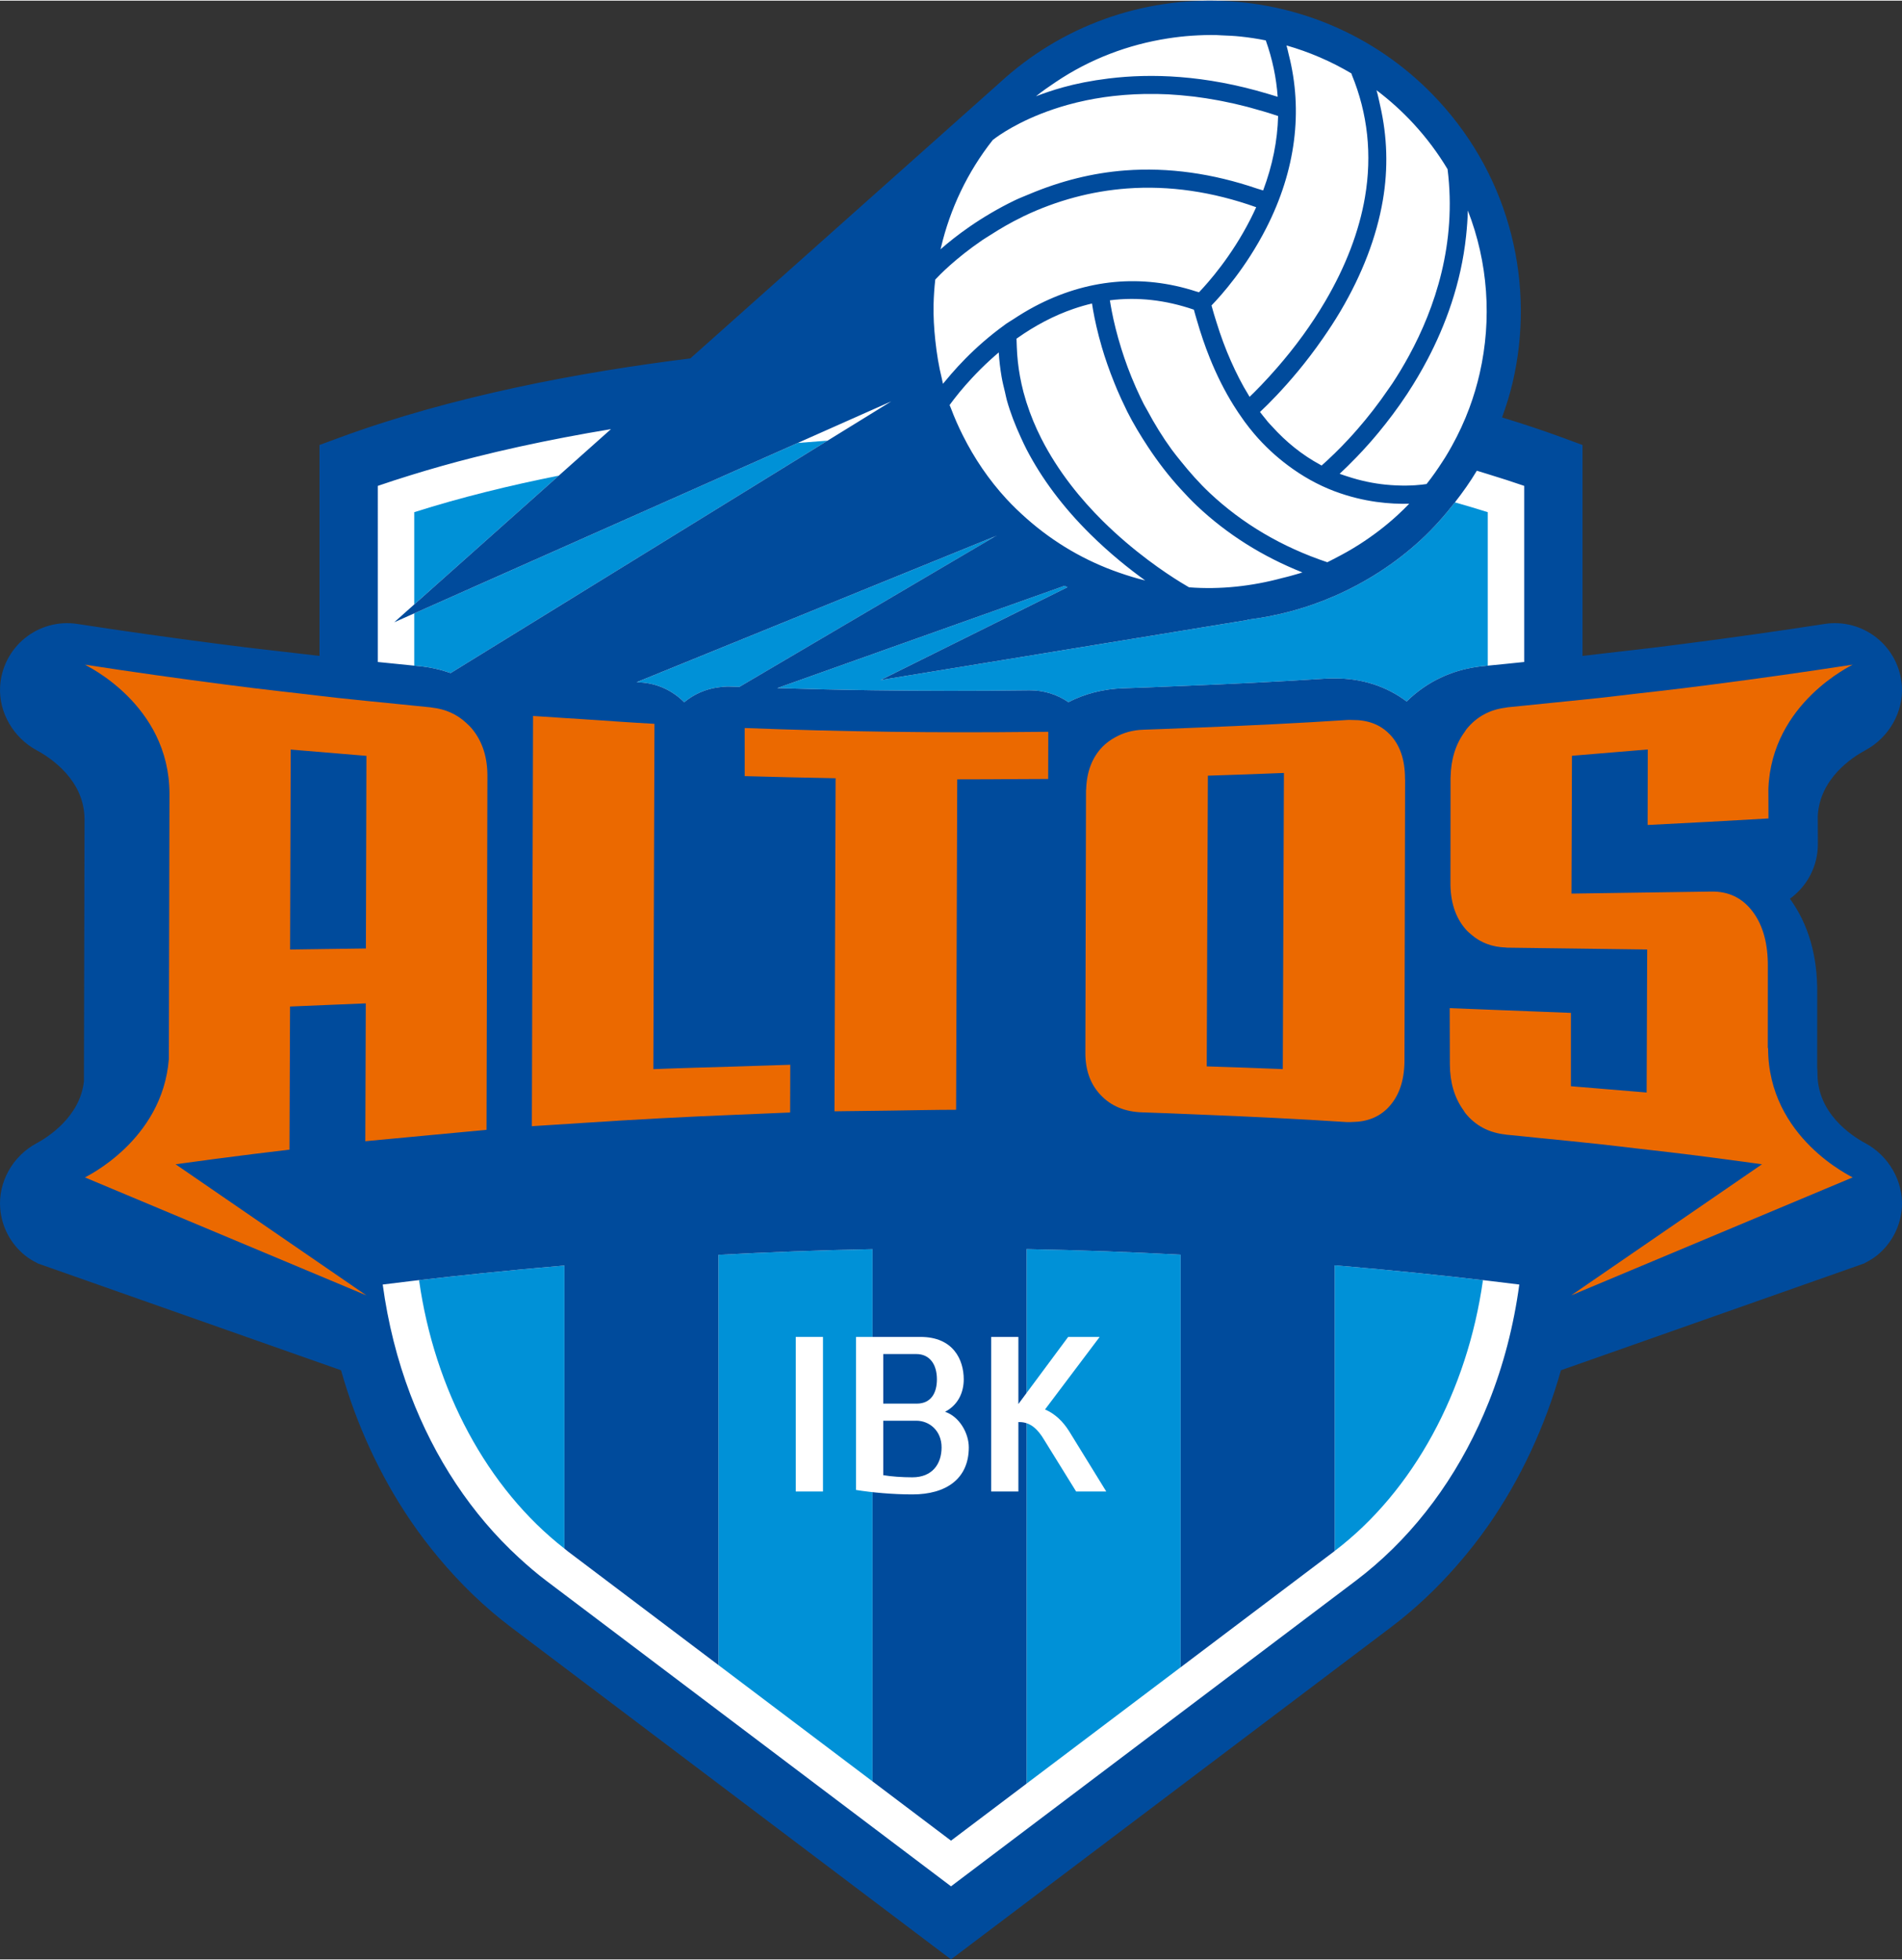
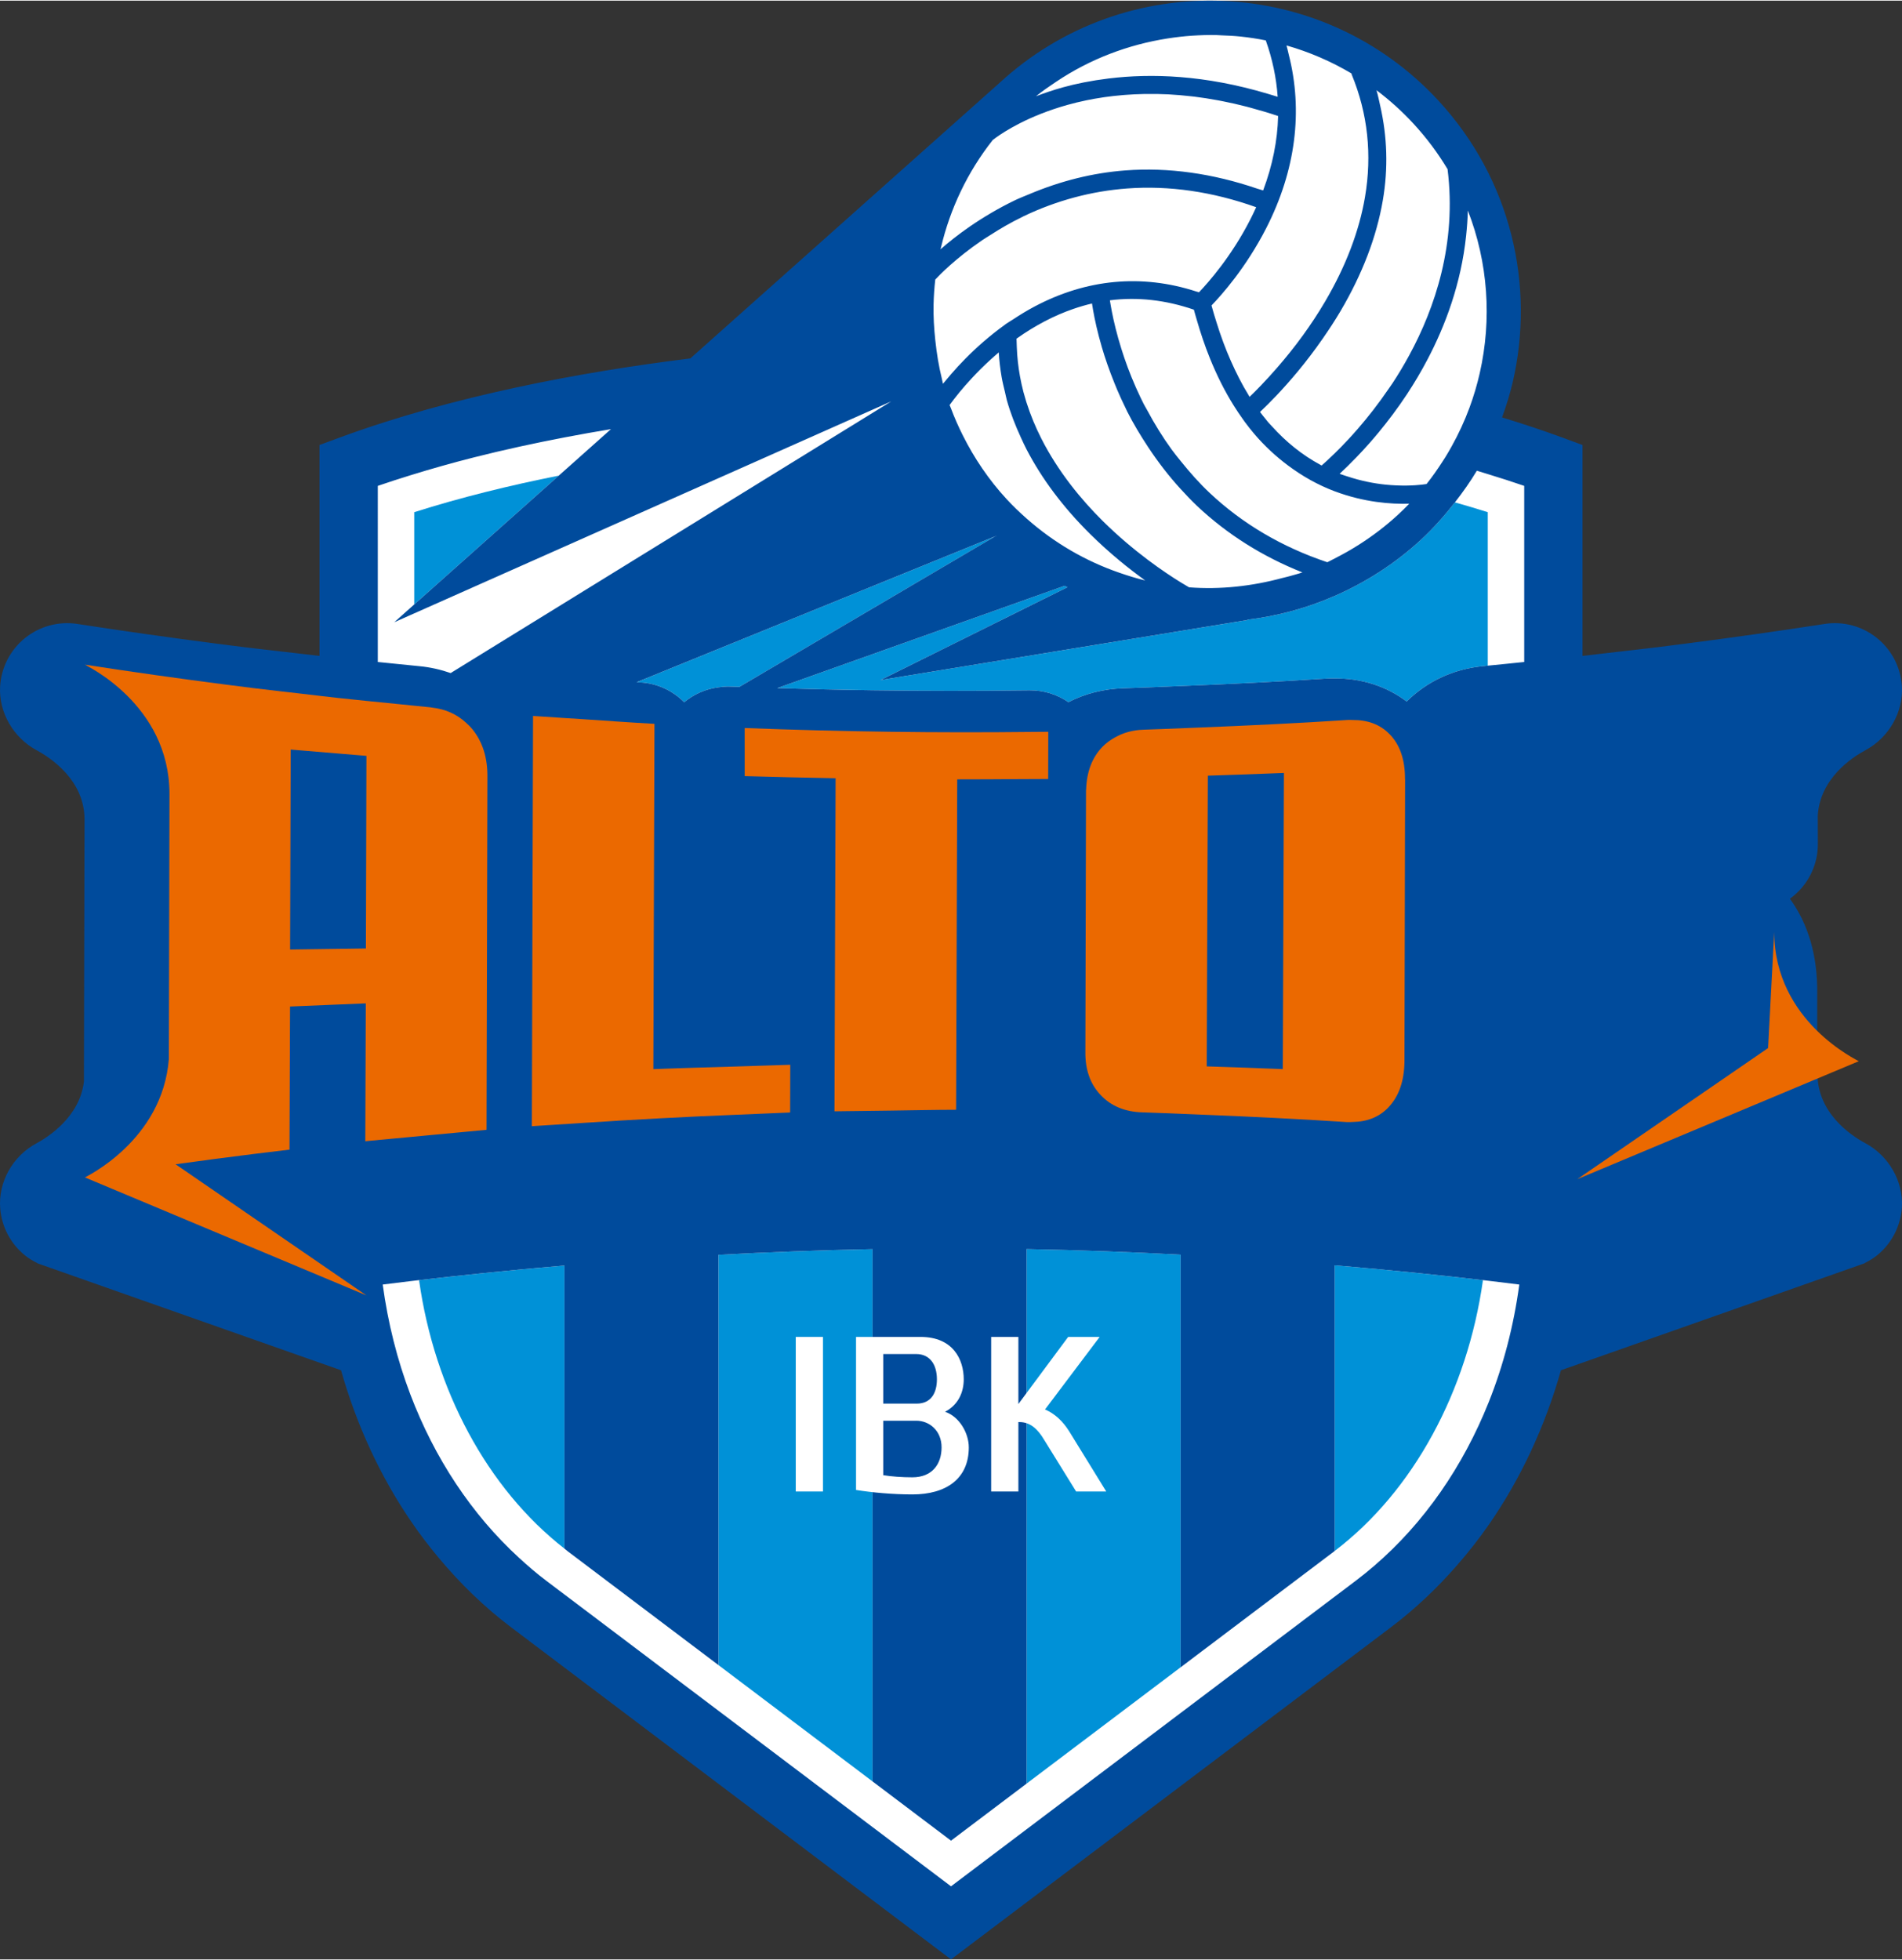
<svg xmlns="http://www.w3.org/2000/svg" enable-background="new 0 0 723.17 744.672" height="321.003" viewBox="0 0 723.17 744.672" width="311.524">
  <rect x="0" y="0" width="723.17" height="744.672" fill="#333333" stroke="none" />
  <path d="m188.841 158.336 52-12 24-3 29-18 22-19 20-17 14-19 22-19 17-19 20-15 29-11h31l37 11 27 17 22 25 14 34 2 37-10 36 30 18v41 258l-18 65-29 44-46 37-60 46-76.256 58-54.744-43-66-54-61-47-42-74v-343z" fill="#fff" />
  <g fill="#0091d7">
    <path d="m214.603 588.492v-107.609c-22.42 1.909-41.296 3.915-55.273 5.546 5.854 41.598 25.882 79.168 55.273 102.063" />
    <path d="m273.175 632.787 58.573 44.216v-202.352c-20.372.398-40.049 1.162-58.573 2.157z" />
    <path d="m390.32 677.84 58.572-44.217v-156.874c-18.534-.984-38.214-1.735-58.572-2.118z" />
    <path d="m507.464 589.39c30.005-22.806 50.452-60.832 56.38-102.962-14.208-1.657-33.469-3.702-56.38-5.64z" />
    <path d="m157.502 194.47v35.073l54.961-48.972c-18.472 3.682-37.124 8.235-54.961 13.899" />
-     <path d="m314.654 167.275c-3.625.256-7.432.551-11.355.875l-30.124 13.386-58.572 26.028-57.1 25.374v19.883c.617.058 1.237.13 1.854.187 4.209.389 8.201 1.307 11.991 2.625l43.255-26.67 58.572-36.113z" />
    <path d="m277.354 260.773c1.252.048 2.514.074 3.767.121l50.626-29.794 46.751-27.513-46.751 19.024-58.573 23.835-31.123 12.665c.464.025.931.058 1.396.083 6.557.355 12.388 3.199 16.699 7.536 3.744-3.097 8.223-5.055 13.028-5.675 1.38-.178 2.768-.324 4.18-.282" />
    <path d="m378.621 203.538-.122.05.334.158c-.072-.068-.141-.14-.212-.208" />
    <path d="m553.179 190.737c-3.915 5.01-8.161 9.839-12.988 14.291-9.921 9.146-21.022 16.154-32.727 21.28-10.723 4.695-21.953 7.707-33.357 9.059l.309.079-25.523 4.176-58.572 9.584-55.529 9.086 55.529-27.577 15.53-7.713c-.358-.185-.72-.364-1.076-.553l-14.454 5.147-58.572 20.859-36.224 12.9c12.06.364 24.136.655 36.224.82 19.584.266 39.154.281 58.572.029.379-.006.761-.003 1.139-.009 5.432-.021 10.487 1.568 14.763 4.502 6.295-3.225 13.348-5.052 20.972-5.283 7.204-.216 14.46-.555 21.699-.845 18.477-.741 36.991-1.632 55.333-2.835 1.095-.076 2.163-.054 3.239-.06 10.276-.062 19.695 2.996 27.359 8.769 7.906-7.768 17.928-12.404 29.303-13.463.512-.048 1.031-.108 1.545-.156v-58.354c-4.123-1.309-8.298-2.539-12.494-3.733" />
  </g>
  <path d="m709.264 434.394c-5.481-2.95-18.231-11.424-18.233-26.426 0-.815-.04-1.63-.118-2.438l.02-28.095c.157-14.194-3.332-26.303-10.384-36.012 6.479-4.664 10.656-12.277 10.631-20.818l-.036-10.642c.75-14.166 12.929-22.212 18.171-25.027 8.818-4.743 14.467-14.435 13.801-24.426-.475-7.142-3.928-13.755-9.513-18.233-5.586-4.473-12.792-6.417-19.866-5.311-17.489 2.698-35.272 5.215-52.914 7.485-3.464.455-6.925.893-10.372 1.321-4.944.613-9.928 1.151-14.894 1.732-4.62.542-9.229 1.101-13.855 1.612v-80.184l-7.246-2.675c-7.632-2.817-15.448-5.397-23.351-7.803 1.578-4.359 2.967-8.769 4.017-13.256 8.63-36.859-.561-77.205-28.154-107.132-44.233-47.977-118.985-51.011-166.962-6.777l-99.653 88.794-17.883 15.933c-41.693 5.167-90.459 14.255-133.749 30.241l-7.245 2.675v80.185c-4.638-.512-9.238-1.07-13.857-1.61-4.952-.582-9.943-1.119-14.859-1.73l-10.114-1.281c-17.891-2.309-35.793-4.843-53.214-7.53-7.128-1.112-14.376.866-19.976 5.4-5.599 4.54-9.018 11.227-9.417 18.425-.551 9.883 5.141 19.469 13.859 24.173 5.476 2.95 18.214 11.429 18.242 26.274l-.23 99.602c-1.494 13.715-14.151 21.497-18.053 23.587-8.959 4.789-14.59 14.632-13.778 24.758.565 7.074 4.049 13.592 9.614 17.997 1.394 1.103 2.909 1.989 4.474 2.769l-.06.038.719.254 4.547 1.602 94.592 33.32 15.709 5.533c5.869 20.73 14.788 40.024 26.356 57.068 3.365 4.956 6.973 9.696 10.778 14.249 8.215 9.833 17.373 18.733 27.496 26.377l20.299 15.323 8.278 6.249 50.294 37.966 8.142 6.146 80.271 60.596 80.271-60.596 7.033-5.31 44.171-33.345 14.401-10.871 21.406-16.159c9.111-6.88 17.452-14.769 25.025-23.439 4.299-4.921 8.374-10.071 12.142-15.493 12.126-17.446 21.401-37.354 27.462-58.762l15.71-5.533 94.64-33.337 4.402-1.551.816-.288-.074-.047c1.65-.822 3.249-1.76 4.706-2.939 5.597-4.529 9.019-11.21 9.433-18.396.564-9.907-5.128-19.515-13.868-24.212m-151.173-354.617c7.722 19.779 9.172 41.369 4.54 61.793-1.019 4.494-2.337 8.926-3.947 13.274-1.849 4.995-4.102 9.859-6.726 14.571-.788 1.417-1.599 2.822-2.458 4.208-.308.497-.635.985-.952 1.478-1.904 2.961-3.919 5.87-6.147 8.663-.44.07-1.049.157-1.798.243-2.83.325-7.788.605-13.882-.018-4.312-.442-9.192-1.382-14.363-3.096-.888-.294-1.763-.55-2.666-.892-.114-.044-.228-.093-.342-.137.083-.075.164-.15.249-.229 1.614-1.488 3.728-3.541 6.109-6.012 1.498-1.555 3.086-3.25 4.79-5.176 1.177-1.331 2.391-2.741 3.634-4.244 3.523-4.254 7.263-9.184 10.935-14.743.104-.159.211-.34.314-.5 2.457-3.749 4.945-7.933 7.345-12.491 6.801-12.916 12.807-28.89 14.717-47.106.329-3.137.581-6.32.648-9.586m-192 85.52c-1.683-3.358-3.199-6.77-4.498-10.252-.002-.002-.002-.005-.002-.008-.163-.435-.38-.854-.536-1.291.147-.205.352-.479.536-.732l.003-.004c.345-.469.747-1.004 1.22-1.618.595-.771 1.272-1.627 2.064-2.589 1.288-1.565 2.853-3.359 4.64-5.282 2.06-2.215 4.407-4.591 7.092-7.027 1.01-.917 2.045-1.838 3.14-2.759.179 3.118.551 6.229 1.082 9.331.328 1.919.813 3.827 1.274 5.737.253 1.048.433 2.1.725 3.143 1.332 4.751 3.171 9.454 5.314 14.116.699 1.521 1.39 3.042 2.175 4.551 5.794 11.143 13.846 21.95 24.155 32.149 7.464 7.384 14.887 13.304 20.945 17.667-3.345-.801-6.64-1.829-9.905-2.96-12.697-4.395-24.677-11.278-35.195-20.594-2.62-2.32-5.174-4.75-7.597-7.378-6.841-7.42-12.324-15.597-16.632-24.2m12.742 38.448-.334-.158-46.751 27.513-50.626 29.794c-1.254-.047-2.515-.073-3.767-.121-1.412-.042-2.801.104-4.18.282-4.806.62-9.284 2.578-13.029 5.675-4.31-4.337-10.141-7.181-16.699-7.536-.464-.025-.931-.058-1.396-.083l31.124-12.665 58.573-23.835 46.751-19.024.122-.05c.071.069.14.14.212.208m40.361-6.012c-8.009-7.942-16.812-18.535-23.273-31.263-2.182-4.297-4.081-8.839-5.601-13.61-.061-.191-.121-.382-.182-.575-.356-1.149-.694-2.307-1.004-3.482-.519-1.97-.957-3.978-1.329-6.018-.659-3.607-1.068-7.321-1.202-11.14-.018-.487-.043-.972-.051-1.463-.002-.111-.01-.219-.011-.33-.004-.355-.037-.7-.036-1.057.002-.077-.013-.149-.021-.223-.003-.019-.004-.037-.005-.055.01-.009.021-.015.031-.024 7.104-5.043 14.334-8.806 21.663-11.323 2.332-.8 4.672-1.487 7.022-2.032.107.721.253 1.604.419 2.551.604 3.446 1.639 8.306 3.347 14.129 1.205 4.107 2.789 8.701 4.761 13.576.36.891.719 1.779 1.107 2.688.96 2.239 2.009 4.524 3.156 6.855.21.427.381.838.598 1.267 2.38 4.716 5.08 9.158 7.921 13.468 3.755 5.694 7.87 11.045 12.388 15.977 2.023 2.208 4.069 4.391 6.238 6.437 11.422 10.77 24.874 19.247 40.064 25.283-1.585.558-3.21.936-4.813 1.416-.922.276-1.862.451-2.79.702-11.612 3.147-23.603 4.456-35.497 3.552-.542-.306-1.719-1-3.202-1.913-5.775-3.558-17.753-11.549-29.698-23.393m40.785-10.55c-3.981-3.744-7.629-7.865-11.087-12.182-1.158-1.448-2.334-2.876-3.432-4.384-3.401-4.674-6.475-9.665-9.268-14.901-.432-.807-.92-1.563-1.336-2.383-.9-1.775-1.717-3.52-2.501-5.25-.178-.39-.359-.782-.531-1.17-2.288-5.177-4.056-10.061-5.442-14.486-1.786-5.696-2.93-10.574-3.627-14.184-.167-.865-.325-1.706-.446-2.417-.116-.681-.234-1.379-.313-1.905 10.487-1.326 21.15-.142 31.932 3.559.351 1.341.744 2.625 1.12 3.933 1.466 5.096 3.118 9.943 4.966 14.521 2.634 6.526 5.647 12.522 9.04 17.952 1.132 1.811 2.302 3.562 3.517 5.247.25.348.49.712.744 1.054 1.154 1.556 2.342 3.063 3.568 4.507 3.925 4.616 8.25 8.593 12.875 12.046 5.398 4.029 11.215 7.32 17.483 9.705.076.029.148.049.224.078 11.193 4.215 21.44 4.934 28.343 4.734-1.409 1.456-2.862 2.885-4.37 4.275-4.594 4.236-9.49 7.928-14.578 11.19-3.059 1.96-6.201 3.719-9.395 5.346-.932.475-1.849.991-2.793 1.433-17.195-5.751-32.231-14.602-44.693-26.318m77.493-140.365c4.978 5.399 9.279 11.184 12.915 17.248 3.553 28.33-4.842 52.868-14.599 70.804-2.091 3.844-4.242 7.401-6.354 10.609-.428.649-.86 1.229-1.29 1.861-4.027 5.921-8.107 11.104-11.844 15.395-1.273 1.465-2.505 2.837-3.676 4.097-1.922 2.064-3.639 3.798-5.16 5.281-2.235 2.182-4.018 3.793-4.978 4.624-.175-.092-.338-.21-.513-.304-6.827-3.682-12.996-8.634-18.467-14.729-.45-.503-.931-.958-1.372-1.476-.299-.351-.576-.737-.87-1.096-.739-.906-1.48-1.81-2.193-2.76.142-.133.373-.359.534-.511 2.689-2.526 7.909-7.733 14.005-15.09 3.016-3.641 6.2-7.8 9.413-12.433 2.244-3.237 4.485-6.622 6.649-10.292 8.298-14.072 13.713-28.231 16.094-42.086 2.111-12.283 1.678-24.304-.978-35.95-.454-1.99-.829-3.995-1.421-5.962 4.995 3.76 9.721 8.015 14.105 12.77m-23.664-19.169c.041.161.089.322.154.481 6.086 14.778 7.779 30.442 5.027 46.558-2.221 13.008-7.32 26.362-15.16 39.693-2.68 4.56-5.504 8.806-8.309 12.687-3.436 4.751-6.802 8.875-9.885 12.424-4.494 5.176-8.338 9.045-10.526 11.132-.133-.208-.245-.448-.376-.658-2.475-3.987-4.692-8.376-6.746-13.01-2.028-4.575-3.846-9.46-5.449-14.652-.654-2.117-1.324-4.21-1.907-6.428 3.601-3.706 13.059-14.203 20.847-29.462 11.189-21.922 14-44.514 8.518-65.945-.292-1.145-.503-2.3-.845-3.438 8.557 2.444 16.849 5.99 24.657 10.618m-112.303 3.226c13.034-8.759 27.558-14.18 42.447-16.506 3.095-.483 6.196-.846 9.314-1.051.028-.002.056-.002.084-.004 3.027-.198 6.055-.299 9.085-.235.702.012 1.402.088 2.104.114 2.4.099 4.799.192 7.189.455 3.198.339 6.384.818 9.545 1.464 2.516 7.064 4.022 14.216 4.521 21.431-1.237-.401-2.442-.741-3.661-1.106-24.193-7.257-44.566-7.798-60.452-5.867-.046.005-.094.009-.139.015-6.624.814-12.546 2.009-17.506 3.4-3.705 1.038-7.091 2.188-10.148 3.373 2.459-1.994 5.034-3.749 7.617-5.483m-43.717 62.941c3.452-14.608 10.004-28.598 19.688-40.855.037-.029.076-.055.113-.085.018-.015.468-.361 1.122-.834.014-.011.039-.027.053-.038 2.993-2.162 12.184-8.191 27.137-12.382 2.205-.619 4.602-1.205 7.163-1.736.002-.001.003-.001.005-.001 2.037-.422 4.198-.801 6.455-1.135.149-.021.289-.047.439-.068 2.154-.31 4.419-.562 6.766-.762.352-.032.699-.061 1.056-.089 2.328-.18 4.74-.301 7.247-.348.365-.007.738-.006 1.107-.01 2.618-.027 5.306.004 8.108.146.077.005.159.013.236.017 2.747.145 5.597.399 8.516.733.398.047.784.08 1.185.13 2.864.352 5.82.82 8.843 1.379.564.104 1.13.211 1.701.323 3.043.598 6.153 1.297 9.349 2.127.503.131 1.015.28 1.521.416 3.381.912 6.82 1.922 10.362 3.119-.23 9.348-2.129 18.792-5.696 28.291-.758-.272-1.511-.436-2.268-.693-16.899-5.764-33.75-8.163-50.157-6.919-12.444.943-24.613 4.03-36.318 8.95-.053.023-.104.045-.156.067-1.802.761-3.623 1.445-5.401 2.298-3.176 1.523-6.138 3.12-8.91 4.737-3.011 1.757-5.796 3.538-8.328 5.288-4.496 3.107-8.239 6.111-11.146 8.662.054-.245.149-.481.208-.728m-2.183 12.223c1.507-1.644 7.777-8.106 17.897-15.005.939-.641 2.04-1.284 3.041-1.927 3.648-2.349 7.613-4.69 12.143-6.881.184-.088.333-.187.518-.275 12.575-5.996 25.811-9.544 39.339-10.547 16.01-1.187 32.506 1.214 49.082 7.126-.688 1.517-1.415 3.035-2.187 4.553-7.188 14.152-16.104 24.173-19.552 27.775-.332-.113-.664-.167-.996-.274-20.842-6.779-41.857-4.749-61.577 5.721-2.692 1.43-5.354 3.037-7.994 4.786-.071.046-.142.087-.212.134-.858.572-1.735 1.042-2.588 1.646-.308.219-.587.445-.89.665-2.658 1.929-5.127 3.91-7.42 5.884-.025.023-.058.045-.083.066-5.203 4.486-9.337 8.842-12.53 12.531-.111.127-.197.236-.306.363-.456.53-.873 1.028-1.283 1.523-.473.57-1.064 1.235-1.476 1.752-.121-.447-.182-.905-.296-1.353-.027-.107-.041-.217-.067-.324-.017-.064-.024-.13-.04-.193-1.194-4.784-1.972-9.638-2.496-14.513-.495-4.605-.784-9.224-.672-13.844.077-3.136.285-6.27.645-9.389m-211.959 78.429c4.077-1.409 8.218-2.737 12.384-4.028 7.967-2.47 16.061-4.75 24.23-6.817 11.408-2.888 22.928-5.386 34.343-7.572 5.941-1.137 11.846-2.187 17.696-3.154l-17.696 15.768-2.139 1.905-54.961 48.972-1.473 1.312-6.129 5.461 6.129-2.724 1.473-.653 57.1-25.374 58.572-26.028 30.124-13.386 28.449-12.643 7.127-3.167-7.127 4.395-17.094 10.54-41.479 25.574-58.572 36.114-43.255 26.669c-3.79-1.318-7.782-2.235-11.991-2.625-.617-.057-1.237-.128-1.854-.186-.49-.046-.983-.103-1.473-.149-4.122-.391-8.253-.834-12.384-1.249zm422.392 348.338c-9.77 24.462-24.551 45.87-43.43 62.146-2.308 1.989-4.668 3.908-7.094 5.74l-8.05 6.076-51.202 38.653-7.37 5.563-43.834 33.091-14.738 11.127-17.337 13.087-11.395 8.602-11.395-8.602-18.446-13.925-13.63-10.289-44.943-33.928-13.493-10.185-45.079-34.031-6.943-5.24c-3.579-2.702-6.982-5.638-10.299-8.678-18.053-16.545-32.134-37.873-41.331-62.105-5.005-13.189-8.542-27.229-10.514-41.804 3.034-.385 6.52-.816 10.514-1.291 1.056-.125 2.18-.256 3.299-.387 13.977-1.629 32.853-3.636 55.274-5.545v107.609c.476.37.926.779 1.407 1.142l57.165 43.153v-155.976c18.524-.995 38.201-1.759 58.573-2.157v202.352l29.841 22.526 28.731-21.689v-203.21c20.358.383 40.038 1.134 58.572 2.118v156.874l58.272-43.989c.103-.077.197-.166.3-.244v-108.602c22.911 1.938 42.172 3.982 56.38 5.64.744.086 1.478.173 2.193.257 4.437.524 8.318 1.002 11.62 1.421-2.115 15.643-6.019 30.678-11.618 44.7m13.49-281.383c-4.498.453-9.015.941-13.49 1.363-.121.012-.244.026-.366.038-.513.047-1.033.108-1.545.156-11.375 1.059-21.396 5.694-29.303 13.462-7.664-5.773-17.082-8.831-27.359-8.769-1.076.007-2.145-.016-3.239.06-18.343 1.203-36.856 2.095-55.333 2.835-7.239.291-14.495.629-21.699.846-7.624.231-14.677 2.058-20.972 5.283-4.275-2.934-9.331-4.524-14.763-4.503-.378.006-.76.003-1.139.009-19.418.252-38.988.238-58.572-.028-12.087-.165-24.164-.457-36.224-.82l36.224-12.9 58.572-20.859 14.454-5.148c.356.189.718.369 1.076.554l-15.53 7.713-55.529 27.577 55.529-9.087 58.572-9.583 25.523-4.177-.309-.078c11.404-1.353 22.636-4.364 33.357-9.06 11.704-5.125 22.806-12.134 32.727-21.28 4.827-4.451 9.073-9.281 12.988-14.291 3.032-3.88 5.852-7.873 8.334-12.028 1.518.449 3.016.927 4.524 1.391 4.541 1.395 9.054 2.835 13.49 4.369v66.955z" fill="#004b9c" />
  <path d="m411.398 39.728-.005.006z" fill="#004b9c" />
  <path d="m388.474 83.041-.002.005z" fill="#004b9c" />
  <path d="m302.558 508.025h10.349v58.766h-10.349z" fill="#fff" />
  <path d="m346.914 567.901c-7.541 0-15.451-.736-21.438-1.698v-58.178h24.542c12.418 0 16.41 8.648 16.41 16.116 0 4.73-1.923 9.61-7.097 12.341 5.47 1.852 9.02 8.133 9.02 13.528 0 11.979-8.648 17.891-21.437 17.891m-11.088-34.523h12.715c5.47 0 7.687-4.061 7.687-9.236 0-5.77-2.808-9.61-7.835-9.61h-12.566v18.846zm0 27.204c3.03.517 7.17.813 11.088.813 7.391 0 11.089-4.879 11.089-11.385 0-6.28-4.583-10.127-9.61-10.127h-12.566v20.699z" fill="#fff" />
  <path d="m387.206 566.791h-10.349v-58.766h10.349v25.501l18.924-25.501h11.976l-20.772 27.572c3.77 1.627 6.8 4.512 9.165 8.28l14.119 22.913h-11.458l-12.124-19.588c-2.439-4.138-5.321-6.803-9.388-6.803h-.442z" fill="#fff" />
  <path d="m179.534 276.904c-.741-.913-1.575-1.681-2.41-2.446-3.482-3.194-7.76-5.124-12.855-5.693-.172-.019-.322-.075-.497-.092-.325-.03-.649-.068-.975-.098-1.639-.153-3.276-.339-4.915-.495-2.49-.239-4.979-.507-7.468-.753-7.393-.733-14.786-1.455-22.173-2.263-4.621-.506-9.237-1.078-13.856-1.613-6.014-.697-12.033-1.354-18.042-2.1-3.4-.426-6.801-.857-10.201-1.293-17.969-2.317-35.915-4.853-53.839-7.618-.011.2 32.078 14.828 32.141 49.094-.08 33.56-.155 67.132-.23 100.714-2.399 31.315-31.922 44.997-31.911 45.137l17.134 7.18 28.779 12.061 38.323 16.061 14.93 6.256 7.855 3.292-8.298-5.701-15.349-10.546-17.459-11.995-17.955-12.336-13.508-9.28c9.855-1.36 19.719-2.673 29.588-3.896 4.575-.571 9.149-1.125 13.729-1.664.069-18.142.138-36.279.207-54.411 1.367-.061 2.738-.111 4.106-.171 4.615-.201 9.236-.387 13.856-.577 3.615-.147 7.225-.309 10.842-.45-.064 17.466-.121 34.932-.185 52.409 3.836-.402 7.678-.702 11.516-1.083 4.126-.41 8.255-.778 12.383-1.165.491-.045.982-.092 1.472-.138 4.212-.392 8.421-.82 12.635-1.188 2.695-.234 5.386-.535 8.082-.76.11-44.638.219-89.259.334-133.87.121-7.507-1.801-13.642-5.782-18.501-.001-.005-.003-.006-.004-.008m-40.411 83.432c-3.63.046-7.254.101-10.882.149-4.619.063-9.24.125-13.856.192-1.363.019-2.727.036-4.089.056.076-25.348.15-50.69.225-76.021 1.288.114 2.576.209 3.864.322 4.617.4 9.237.772 13.856 1.152 3.695.303 7.388.633 11.083.922-.064 24.401-.133 48.81-.201 73.228" fill="#eb6900" />
  <path d="m279.942 405.215c-10.511.315-21.025.579-31.529 1.006.106-33.714.217-67.412.327-101.11.034-10.056.065-20.12.098-30.174-9.161-.497-18.313-1.168-27.468-1.779-5.021-.336-10.045-.606-15.064-.976-1.211-.089-2.425-.143-3.636-.235-.014 4.788-.028 9.582-.041 14.371-.136 47.182-.272 94.377-.408 141.596 2.768-.21 5.54-.336 8.308-.534 3.612-.259 7.227-.456 10.841-.696 19.513-1.303 39.037-2.342 58.572-3.124 3.963-.157 7.925-.36 11.889-.498 2.864-.1 5.726-.271 8.59-.359.018-6.046.029-12.098.046-18.144-2.889.067-5.775.201-8.665.276-3.954.103-7.906.26-11.86.38" fill="#eb6900" />
  <path d="m392.433 278.011c-17.973.195-35.946.189-53.919-.054-18.462-.249-36.923-.717-55.376-1.428.006 6.095.006 12.192.006 18.288 11.519.336 23.044.599 34.569.801-.002.315-.003.629-.004.945-.006 2.091-.014 4.184-.021 6.276-.094 27.569-.188 55.145-.282 82.719-.021 6.101-.042 12.199-.062 18.301-.022 6.129-.042 12.256-.063 18.386 2.894-.066 5.787-.053 8.68-.108 4.185-.081 8.369-.102 12.553-.158 8.337-.112 16.674-.3 25.01-.315.138-40.118.275-80.236.414-120.349.006-1.756.012-3.51.017-5.265 7.893.011 15.786-.052 23.68-.103 3.15-.021 6.3-.012 9.452-.042.483-.005.967-.001 1.45-.006.012-5.979.028-11.957.04-17.93-.497.006-.993.004-1.49.009-1.551.02-3.103.016-4.654.033" fill="#eb6900" />
  <path d="m528.461 278.988c-.026-.029-.06-.045-.086-.072-3.604-3.758-8.364-5.485-14.144-5.432-.529.004-1.014-.069-1.56-.033-18.993 1.245-38.001 2.157-57.013 2.909-6.975.276-13.947.605-20.922.813-4.043.123-7.546 1.131-10.627 2.833-1.827 1.01-3.543 2.202-5.035 3.767-3.877 4.07-5.86 9.389-6.099 15.925-.009.215-.055.404-.058.623-.013 5.568-.028 11.137-.041 16.705-.065 27.494-.134 54.988-.201 82.476-.098 6.835 1.801 12.337 5.8 16.542 3.946 4.204 9.235 6.398 15.812 6.595 7.126.213 14.247.546 21.371.828 18.863.747 37.72 1.651 56.564 2.884.701.045 1.334-.039 2.008-.047 5.491-.062 10.067-1.802 13.625-5.502.032-.032.053-.076.085-.109 3.935-4.147 5.939-9.902 6.061-17.222.08-35.699.161-71.409.241-107.129.004-.225-.035-.418-.036-.64-.006-7.072-1.884-12.688-5.745-16.714m-40.725 127.214c-9.638-.396-19.281-.739-28.919-1.035.14-35.654.278-71.319.418-106.995.005-1.176.01-2.352.014-3.527 9.644-.297 19.281-.644 28.919-1.036-.005 1.203-.009 2.406-.014 3.61-.14 36.336-.279 72.663-.418 108.983" fill="#eb6900" />
-   <path d="m672.258 398.205c-.04.006-.08.011-.12.017.005-10.277.016-20.562.022-30.84.098-8.783-1.829-15.848-5.776-21.076-3.941-5.224-9.189-7.703-15.679-7.602-9.451.152-18.921.277-28.382.415-4.619.067-9.234.139-13.856.202-3.658.051-7.308.114-10.968.161.063-17.46.121-34.927.185-52.398 3.597-.283 7.188-.603 10.783-.899 4.619-.379 9.239-.754 13.856-1.154 1.395-.12 2.792-.225 4.187-.348-.018 9.567-.034 19.139-.052 28.712 15.334-.761 30.65-1.585 45.95-2.48-.012-3.746-.023-7.491-.041-11.23 1.202-32.865 32.043-47.074 32.032-47.247-17.803 2.748-35.64 5.273-53.494 7.574-3.515.459-7.03.901-10.546 1.338-6.008.746-12.024 1.403-18.036 2.1-4.619.535-9.234 1.107-13.856 1.612-3.62.396-7.245.745-10.867 1.122-3.768.395-7.536.769-11.306 1.143-4.348.432-8.691.911-13.041 1.317-.157.015-.294.066-.449.083-.127.014-.24.053-.366.069-6.026.756-10.962 3.424-14.777 8.072-.282.343-.48.743-.743 1.1-3.407 4.626-5.234 10.301-5.374 17.161-.002.096-.021.179-.022.274-.012 13.183-.023 26.366-.034 39.55-.099 7.518 1.817 13.519 5.776 18.081.734.846 1.561 1.537 2.385 2.232 3.475 2.926 7.725 4.53 12.79 4.705.127.004.238.035.366.038.078.002.146.022.225.024 4.426.051 8.842.119 13.266.173 7.395.092 14.784.191 22.173.291 4.617.063 9.241.116 13.856.183 1.319.02 2.643.032 3.962.052-.069 18.132-.138 36.253-.207 54.374-1.251-.109-2.504-.204-3.755-.313-4.616-.401-9.236-.772-13.856-1.152-3.731-.306-7.459-.64-11.192-.931.006-9.294.006-18.586.012-27.878-3.661-.16-7.329-.278-10.992-.43-4.495-.188-8.993-.354-13.49-.528-.122-.005-.243-.01-.366-.015-4.284-.165-8.566-.348-12.853-.503-2.797-.101-5.589-.23-8.387-.328.022 7.127.039 14.254.063 21.386.037 6.963 1.788 12.701 5.136 17.382.261.365.457.772.738 1.125 3.813 4.753 8.923 7.47 15.302 8.155.128.014.238.056.366.066 4.5.419 8.993.914 13.49 1.36 7.394.732 14.786 1.454 22.173 2.262 4.621.506 9.237 1.078 13.856 1.613 6.012.696 12.028 1.354 18.036 2.099 3.359.421 6.721.847 10.074 1.277 6.504.836 13 1.737 19.497 2.633l-13.49 9.269-17.947 12.331-17.463 11.997-15.349 10.545-8.304 5.705 7.859-3.294 14.932-6.257 38.343-16.067 28.754-12.051 17.134-7.18-.007-.001h.007c.01-.195-32.137-14.845-32.143-49.178" fill="#eb6900" />
+   <path d="m672.258 398.205l-13.49 9.269-17.947 12.331-17.463 11.997-15.349 10.545-8.304 5.705 7.859-3.294 14.932-6.257 38.343-16.067 28.754-12.051 17.134-7.18-.007-.001h.007c.01-.195-32.137-14.845-32.143-49.178" fill="#eb6900" />
</svg>